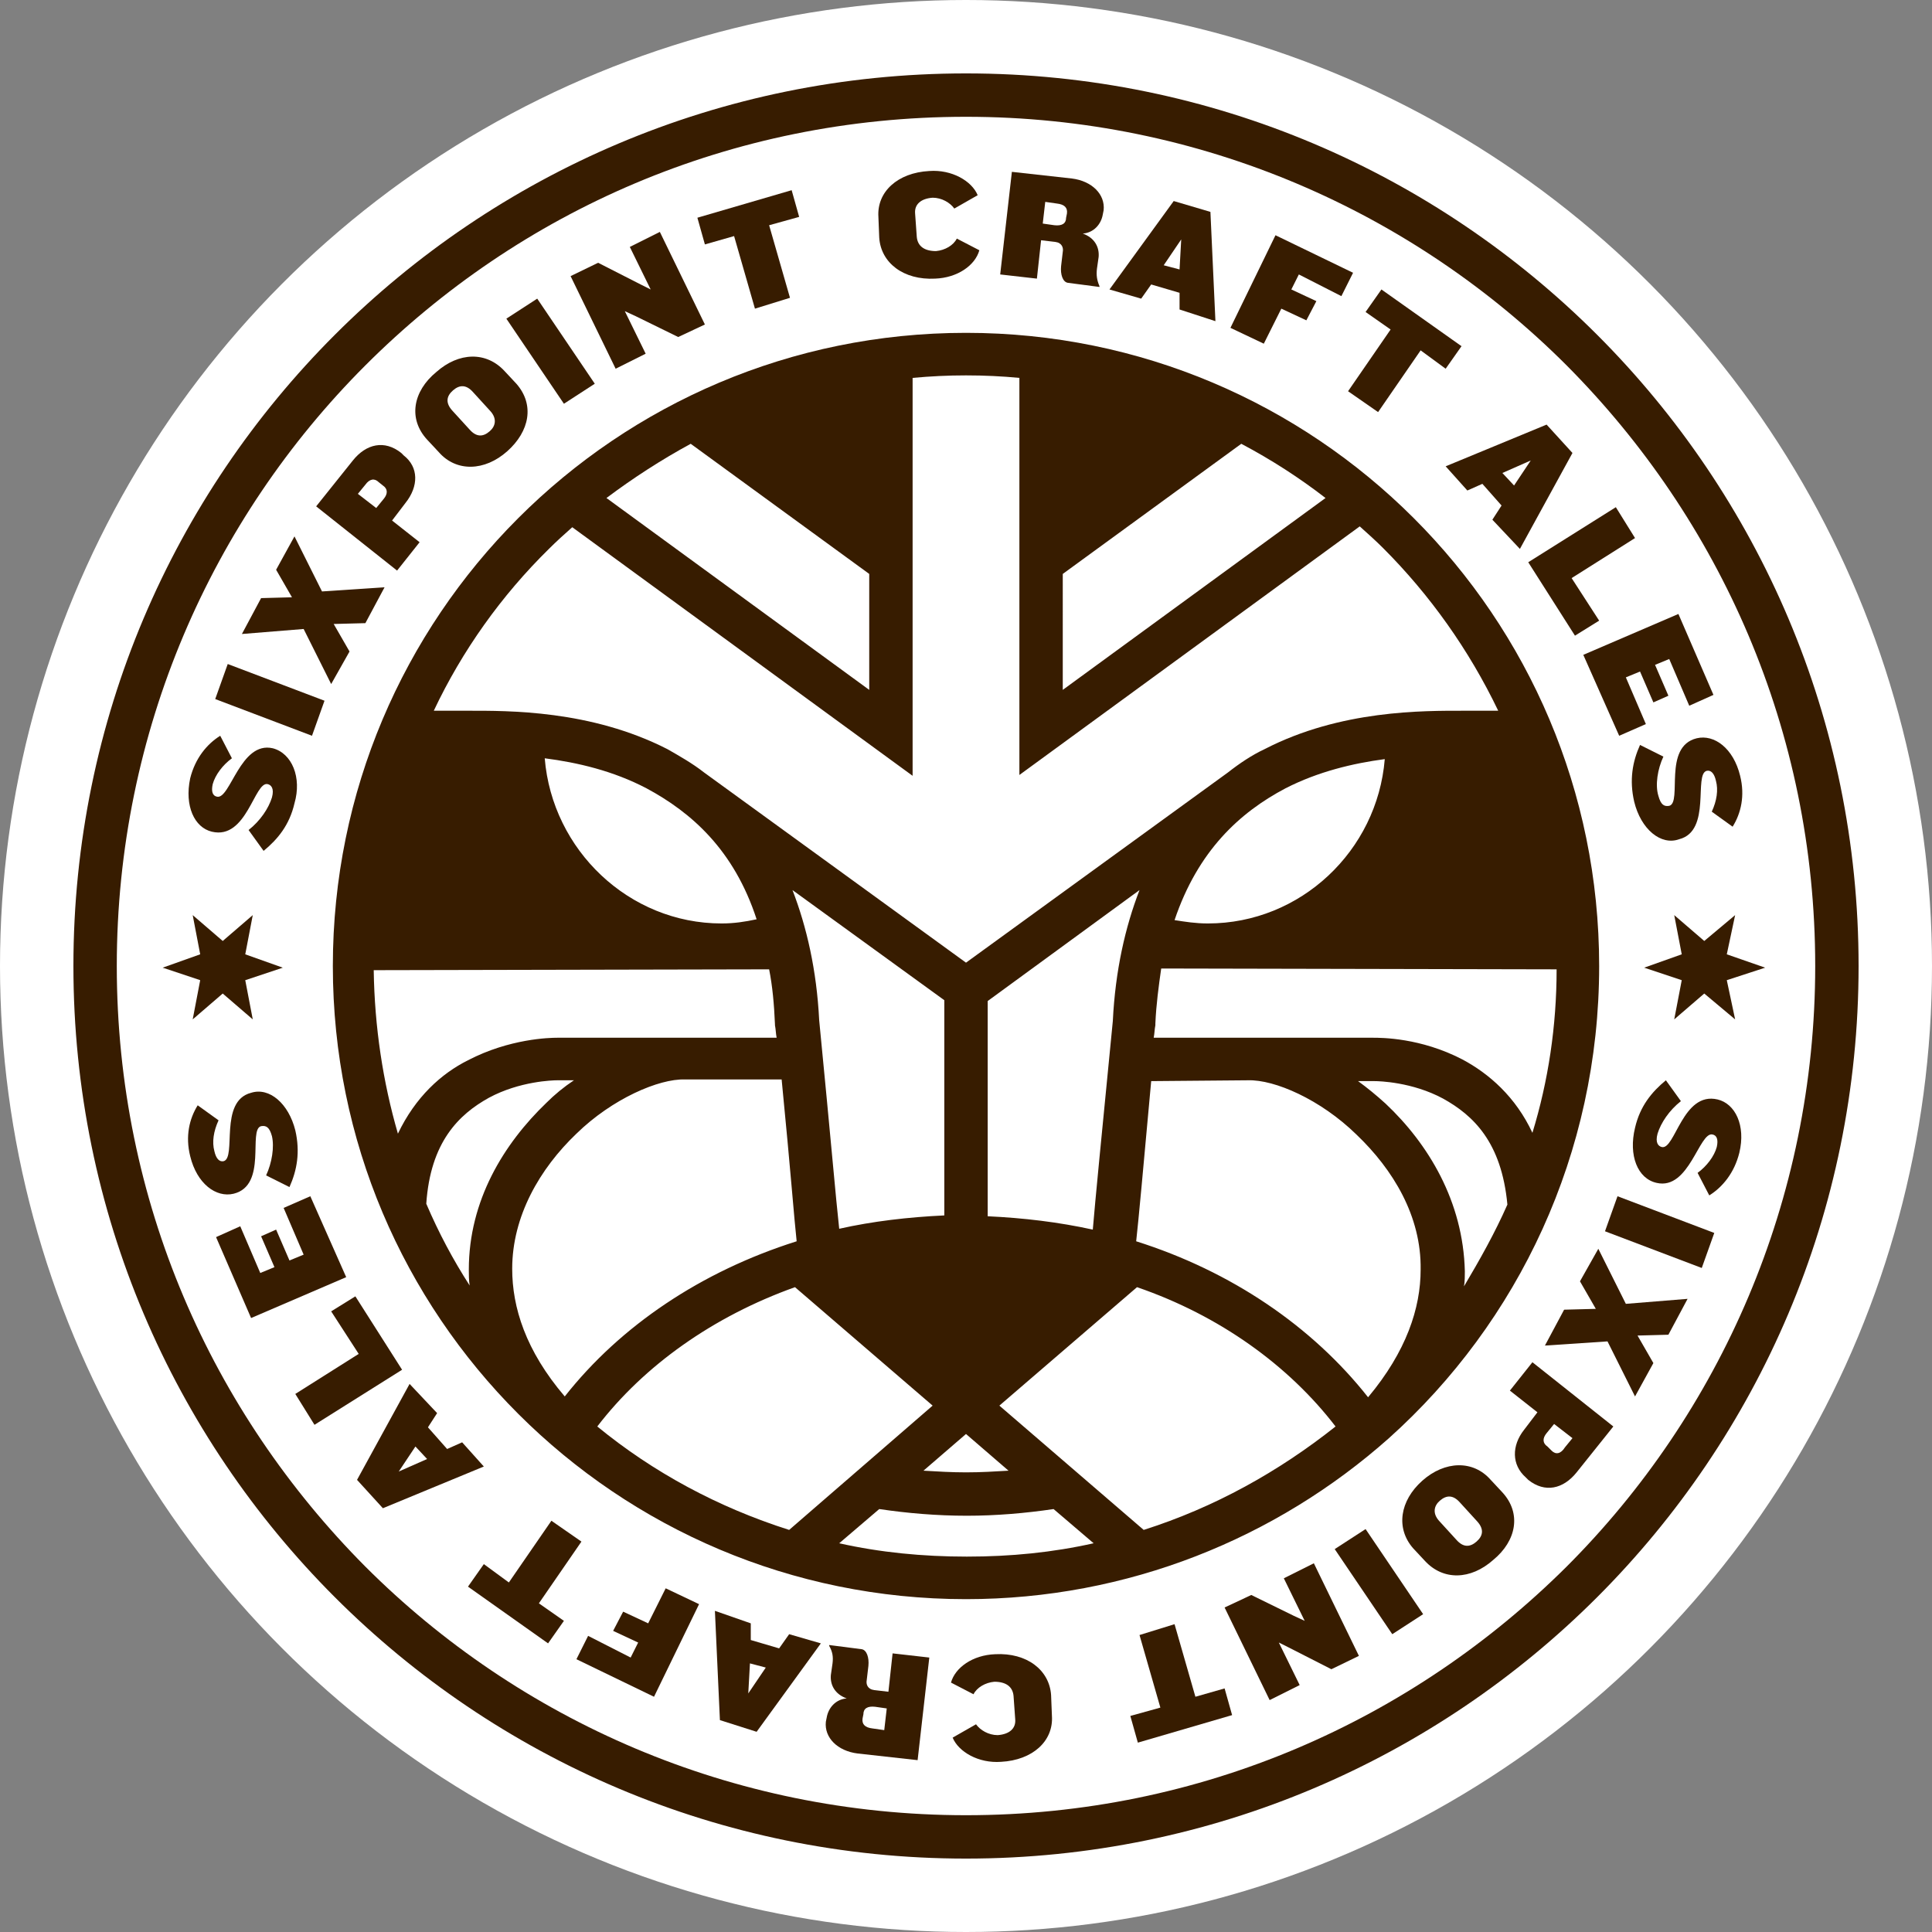
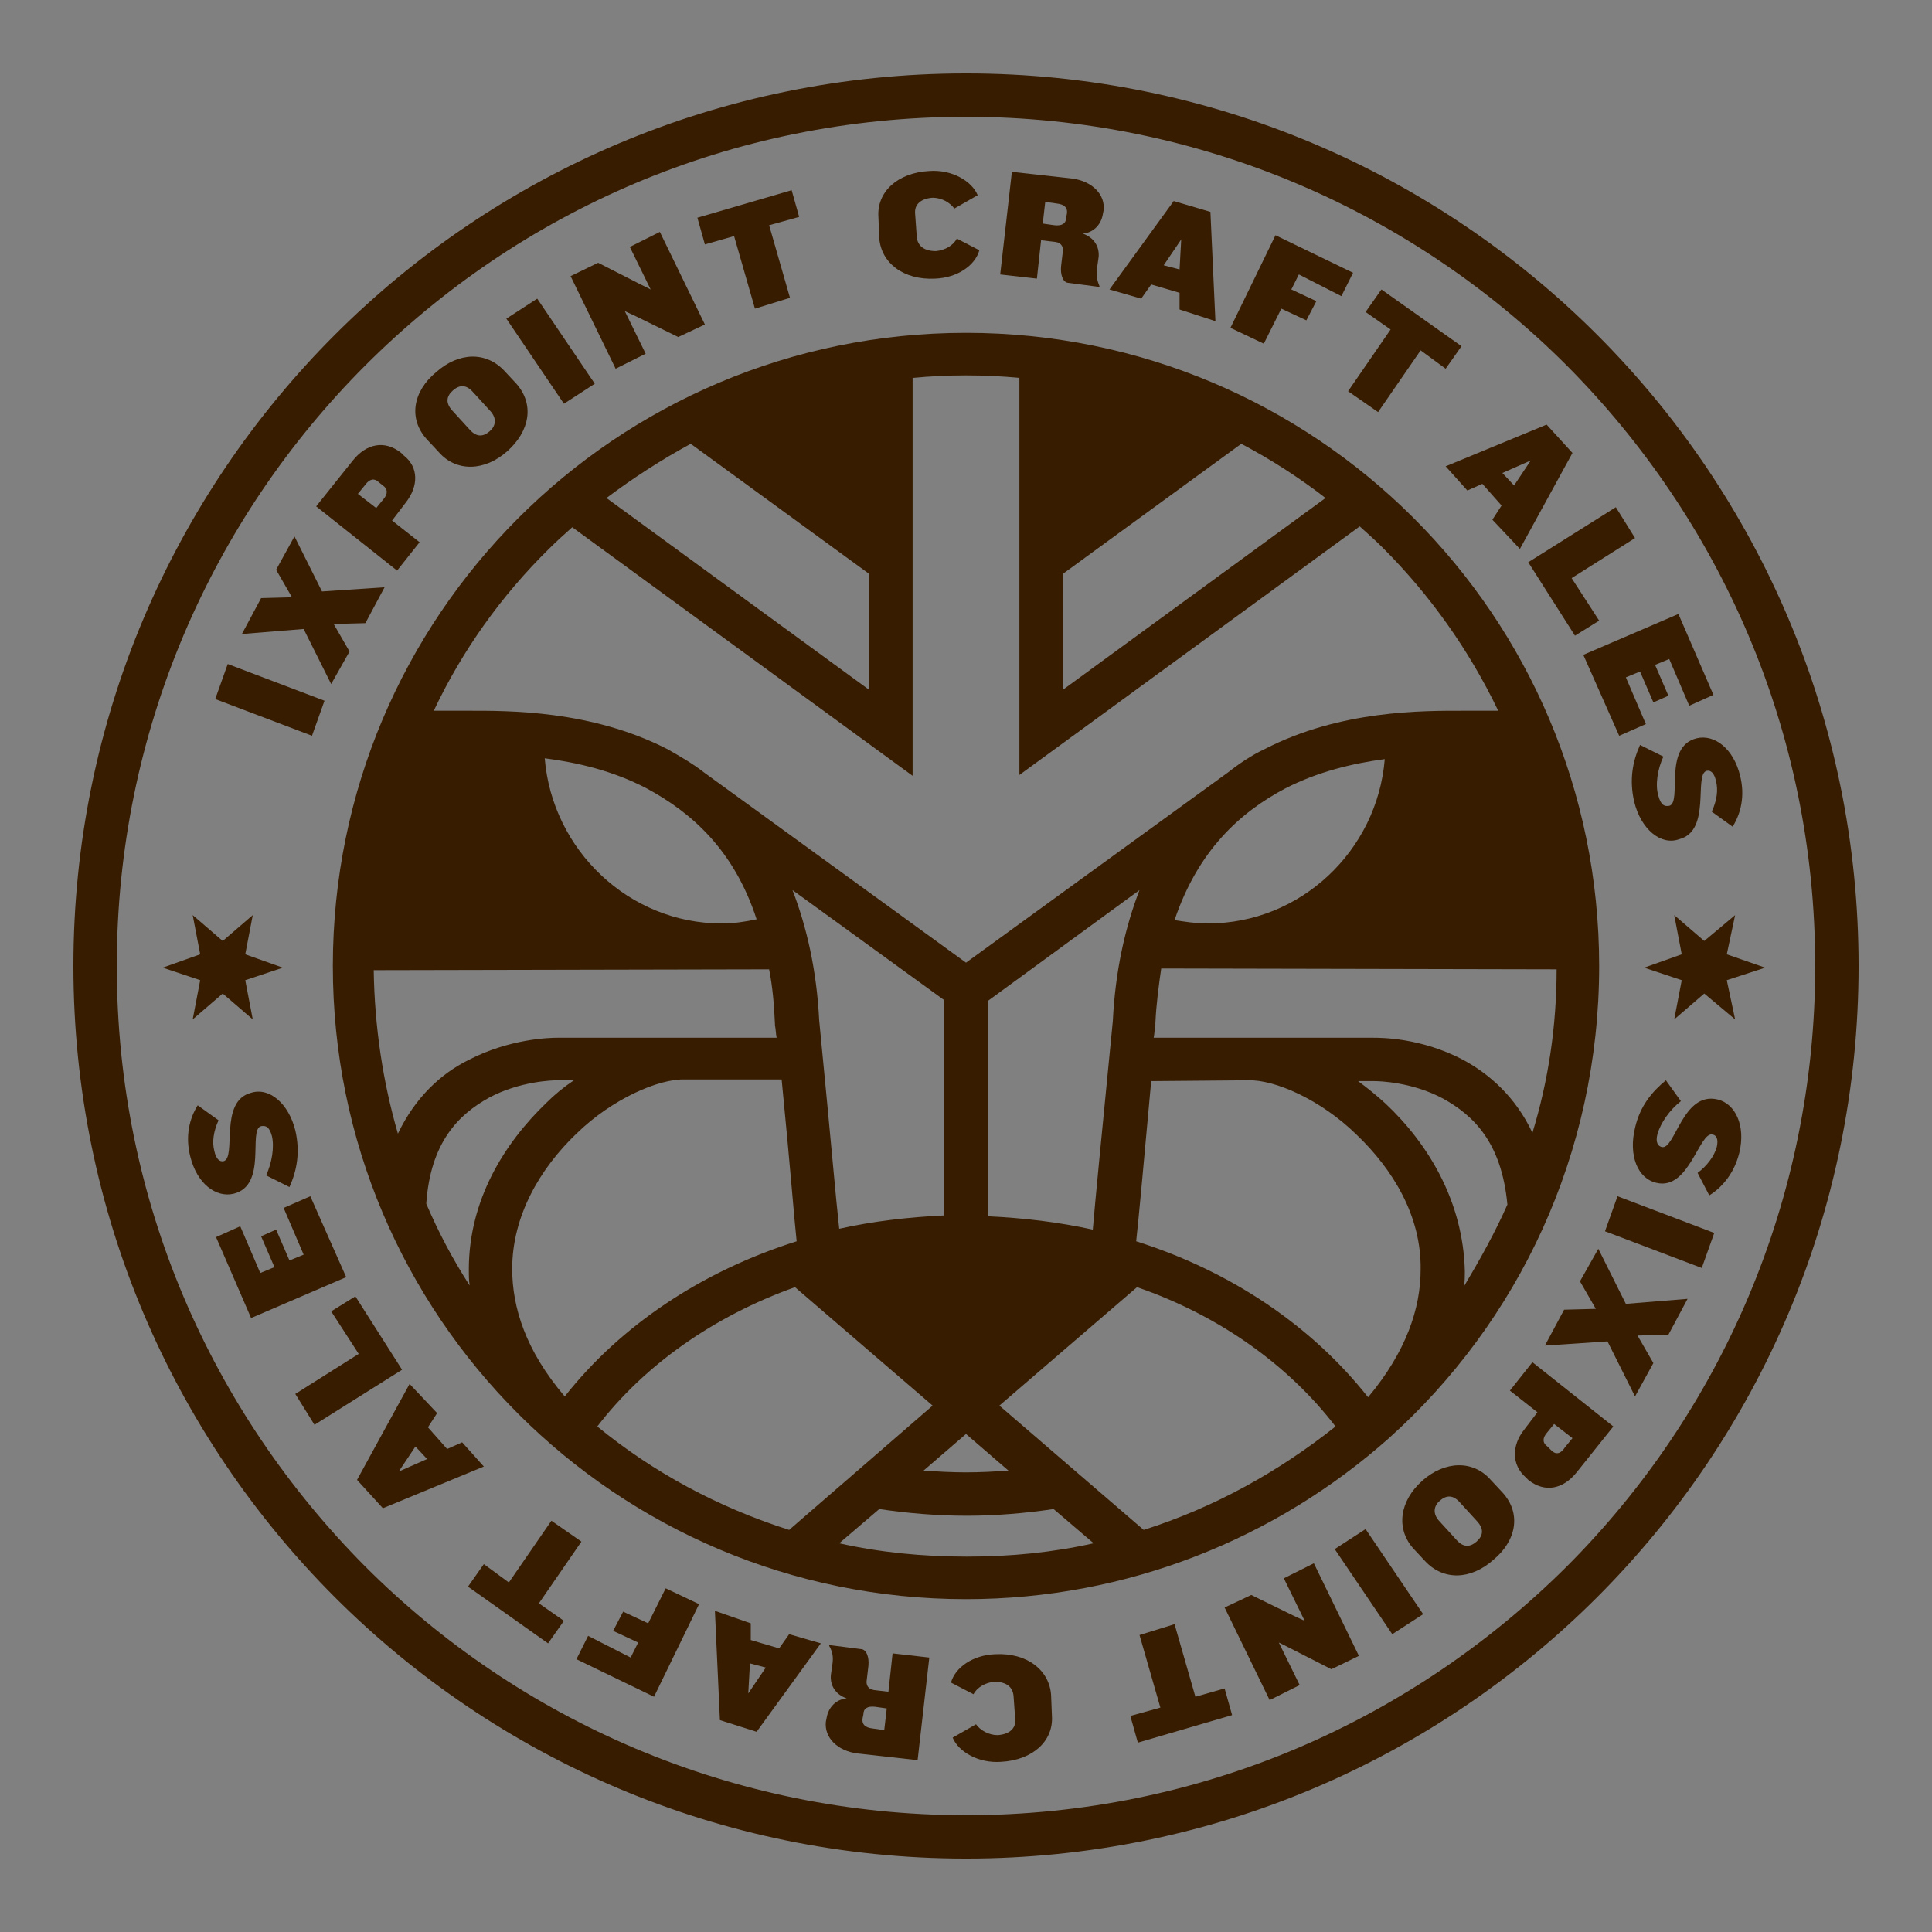
<svg xmlns="http://www.w3.org/2000/svg" xml:space="preserve" style="enable-background:new 0 0 231.6 231.6;" viewBox="0 0 231.6 231.6" y="0px" x="0px" id="Layer_1" version="1.1">
  <rect x="0" y="0" width="231.6" height="231.6" fill="#808080" stroke="none" />
  <style type="text/css">
	.st0{fill:#FFFFFF;}
	.st1{fill:#371C00;}
</style>
  <g>
-     <circle r="115.8" cy="115.8" cx="115.8" class="st0" />
    <g>
      <path d="M191.7,115.8c0-42-34-75.9-75.9-75.9c-42,0-75.9,34-75.9,75.9c0,42,34,75.9,75.9,75.9    c19.4,0,37.2-7.3,50.7-19.3l0,0l0,0C182,158.5,191.7,138.3,191.7,115.8z M92.2,116.2c0.4,2,0.6,4.2,0.7,6.6v0.1l0,0    c0.1,0.5,0.1,1,0.2,1.5H67c0,0-0.1,0-0.2,0c-0.9,0-5.7,0.1-10.7,2.7c-3.2,1.6-6.3,4.4-8.4,8.8c-1.8-6.2-2.8-12.8-2.9-19.6    L92.2,116.2L92.2,116.2z M65.3,90.9c3.9,0.5,8.2,1.5,12.2,3.6c5.4,2.9,10.5,7.4,13.2,15.7c-1.4,0.3-2.7,0.5-4.2,0.5    C75.4,110.7,66.2,101.9,65.3,90.9z M95.5,148.8c-11.4,3.6-21.1,10.1-27.8,18.6c-4.7-5.5-6.3-10.7-6.3-15.3c0-6.3,3.3-12,7.7-16.2    c4.3-4.2,9.9-6.6,13-6.5l0,0h11.6C94.8,140.6,95.2,146.1,95.5,148.8z M95,106.7l18.2,13.2v25.8c-4.3,0.2-8.6,0.7-12.6,1.6    c-0.4-3.6-1-10.7-2.4-25C97.9,116.3,96.7,111.1,95,106.7z M58.6,131.6c3.7-2,7.7-2.1,8.2-2.1h2c-1.2,0.8-2.3,1.7-3.3,2.7    c-5.1,4.9-9.3,11.7-9.3,20c0,0.6,0,1.3,0.1,1.9c-2-3.1-3.7-6.3-5.2-9.8C51.6,136.9,55,133.6,58.6,131.6z M95.3,154.3l16.5,14.2    l-17.2,14.9c-8.5-2.7-16.3-6.9-23-12.4C77.2,163.7,85.5,157.8,95.3,154.3z M115.8,171.9l5.1,4.4c-1.7,0.1-3.3,0.2-5.1,0.2    c-1.7,0-3.4-0.1-5.1-0.2L115.8,171.9z M186.6,116.2c0,6.8-1,13.4-2.9,19.6c-2-4.3-5.2-7.1-8.4-8.8c-5-2.6-9.7-2.6-10.7-2.6h-26.3    c0.1-0.5,0.1-1,0.2-1.5v-0.1v-0.1c0.1-2.3,0.4-4.5,0.7-6.6L186.6,116.2L186.6,116.2z M140.8,110.3c2.8-8.3,7.8-12.9,13.3-15.8    c3.9-2,8.1-3,11.9-3.5c-0.9,11-10.1,19.7-21.2,19.7C143.3,110.7,142.1,110.5,140.8,110.3z M149.6,129.5L149.6,129.5    c3.2-0.1,8.7,2.3,13,6.5c4.4,4.2,7.8,9.8,7.7,16.2c0,4.6-1.7,9.8-6.3,15.3c-6.7-8.5-16.4-15.1-27.8-18.7c0.3-2.7,0.8-8.2,1.8-19.2    L149.6,129.5L149.6,129.5z M133.4,122.4c-1.4,14.3-2.1,21.4-2.4,25c-4.1-0.9-8.3-1.4-12.6-1.6V120l18.2-13.3    C134.9,111.1,133.7,116.3,133.4,122.4z M119.8,168.5l16.5-14.2c9.9,3.4,18.2,9.4,23.8,16.7c-6.8,5.4-14.5,9.7-23,12.4L119.8,168.5    z M166.1,132.3c-1.1-1-2.2-1.9-3.3-2.7h1.9h0.1l0,0c0.5,0,4.5,0.1,8.2,2.1c3.6,2,7,5.2,7.7,12.7c-1.5,3.4-3.3,6.6-5.2,9.8    c0.1-0.6,0.1-1.3,0.1-1.8C175.4,144,171.2,137.1,166.1,132.3z M127.4,68.8l21.4-15.6c3.6,1.9,7,4.1,10.1,6.5l-31.5,23V68.8    L127.4,68.8z M104.2,68.8v13.9l-31.5-23c3.2-2.4,6.6-4.6,10.1-6.5L104.2,68.8z M65.8,65.8c0.9-0.9,1.9-1.8,2.8-2.6L109.4,93V45.3    c2.2-0.2,4.2-0.3,6.4-0.3s4.3,0.1,6.4,0.3v47.6L163,63.1c1,0.9,1.9,1.7,2.8,2.6c5.6,5.6,10.3,12.2,13.8,19.5h-4.1    c-4.9,0-14.8-0.1-23.9,4.6c-1.5,0.7-3,1.7-4.4,2.8l0,0l-31.4,22.8L84.4,92.6l0,0c-1.4-1.1-3-2-4.4-2.8c-9.2-4.7-19.1-4.6-23.9-4.6    H52C55.4,78,60.1,71.4,65.8,65.8z M100.6,185l4.8-4.1c3.4,0.5,6.9,0.8,10.5,0.8c3.5,0,7-0.3,10.4-0.8l4.8,4.1    c-4.9,1.1-9.9,1.6-15.2,1.6C110.6,186.6,105.5,186.1,100.6,185z" class="st1" />
      <g>
        <path d="M8.8,115.8c0-59.1,47.9-107,107-107l0,0c59.1,0,107,47.9,107,107l0,0c0,59.1-47.9,107-107,107l0,0     C56.7,222.8,8.8,174.9,8.8,115.8L8.8,115.8z M43.8,43.8C25.4,62.2,14,87.7,14,115.8l0,0c0,28.2,11.4,53.5,29.8,72l0,0     c18.4,18.4,43.9,29.8,72,29.8l0,0c28.2,0,53.5-11.4,72-29.8l0,0c18.4-18.4,29.8-43.9,29.8-72l0,0c0-28.2-11.4-53.5-29.8-72l0,0     c-18.4-18.4-43.9-29.8-72-29.8l0,0C87.6,14,62.3,25.3,43.8,43.8L43.8,43.8z" class="st1" />
        <g>
          <g>
-             <path d="M35.3,96.3c-0.6,2.6-2,4.3-3.7,5.7l-1.8-2.5c1.4-1.1,2.4-2.6,2.8-3.9c0.3-1.1-0.1-1.5-0.5-1.6       c-1.6-0.4-2.5,6.7-6.7,5.7c-2.1-0.5-3.3-3.1-2.6-6.4c0.6-2.4,2-4.1,3.6-5.1l1.4,2.7c-1.1,0.8-2,2-2.3,3.1       c-0.2,0.9,0,1.4,0.5,1.5c1.6,0.4,2.8-6.7,6.7-5.8C35,90.3,36.2,93.2,35.3,96.3z" class="st1" />
            <path d="M37.4,88.2l-11.6-4.4l1.5-4.2L38.9,84L37.4,88.2z" class="st1" />
-             <path d="M38.6,70.9l7.5-0.5l-2.3,4.3L40,74.8l1.9,3.3L39.7,82l-3.3-6.6L29,76l2.3-4.3l3.7-0.1l-1.9-3.3l2.2-4       L38.6,70.9z" class="st1" />
+             <path d="M38.6,70.9l7.5-0.5l-2.3,4.3L40,74.8l1.9,3.3L39.7,82l-3.3-6.6L29,76l2.3-4.3l3.7-0.1l-1.9-3.3l2.2-4       z" class="st1" />
            <path d="M48.6,60.3L47,62.4l3.3,2.6l-2.7,3.4l-9.7-7.7l4.4-5.5c1.6-2,3.8-2.5,5.8-0.9l0.3,0.3       C50.2,56,50.2,58.3,48.6,60.3z M45.4,57.8c-0.5-0.5-1.1-0.4-1.6,0.3l-0.9,1.1l2.2,1.7l0.9-1.1c0.5-0.6,0.5-1.2-0.1-1.6       L45.4,57.8z" class="st1" />
            <path d="M60.8,54.1c-2.7,2.4-6.1,2.5-8.2,0.1l-1.4-1.5c-2.3-2.5-1.7-5.8,1.1-8.1c2.7-2.4,6-2.5,8.2-0.1l1.4,1.5       C64.1,48.5,63.5,51.7,60.8,54.1z M56.7,47c-0.8-0.9-1.6-0.9-2.4-0.2c-0.8,0.7-0.9,1.5-0.1,2.4l2.1,2.3c0.8,0.9,1.6,0.9,2.4,0.2       c0.7-0.6,0.9-1.5,0.1-2.4L56.7,47z" class="st1" />
            <path d="M67.6,48.4l-6.9-10.2l3.7-2.4L71.3,46L67.6,48.4z" class="st1" />
            <path d="M81.3,40.4l-5.1-2.5l-1.3-0.6l2.5,5.1l-3.6,1.8l-5.4-11.1l3.3-1.6l5.1,2.6l1.2,0.6l-2.5-5.1l3.6-1.8       l5.4,11.1L81.3,40.4z" class="st1" />
            <path d="M92.2,27l2.5,8.7L90.5,37L88,28.3l-3.5,1l-0.9-3.2l11.3-3.3l0.9,3.2L92.2,27z" class="st1" />
            <path d="M114.4,25c-0.5-0.7-1.5-1.3-2.6-1.3c-1.4,0.1-2.2,0.8-2.1,1.9l0.2,2.8c0.1,1.1,0.9,1.7,2.3,1.7       c1.1-0.1,2.1-0.7,2.5-1.5l2.7,1.4c-0.5,1.8-2.6,3.3-5.3,3.4c-3.8,0.2-6.5-1.9-6.7-4.9l-0.1-2.5c-0.2-3,2.3-5.3,6.1-5.5       c2.7-0.2,5.1,1.2,5.8,2.9L114.4,25z" class="st1" />
            <path d="M128,33.9c-0.6-0.1-0.9-1-0.8-2l0.2-1.7c0.1-0.5-0.1-1.1-0.9-1.2l-1.7-0.2l-0.5,4.6l-4.4-0.5l1.4-12.3       l7.2,0.8c2.4,0.3,4,1.9,3.8,3.8l-0.1,0.5c-0.2,1.2-1.1,2.2-2.4,2.3c1.4,0.5,2,1.6,1.9,2.8l-0.2,1.4c-0.1,0.8,0,1.4,0.3,2.1v0.1       L128,33.9z M127.9,25.6c0.1-0.7-0.3-1.1-1.2-1.2l-1.4-0.2l-0.3,2.6l1.4,0.2c0.9,0.1,1.4-0.2,1.4-0.9L127.9,25.6z" class="st1" />
            <path d="M141.4,37.1v-2l-3.4-1l-1.2,1.7l-3.8-1.1l7.7-10.6l4.4,1.3l0.6,13.1L141.4,37.1z M141.6,28.7l-2.1,3.1       l1.9,0.5L141.6,28.7z" class="st1" />
            <path d="M155.7,32.9l-0.9,1.8l3,1.4l-1.2,2.3l-3-1.4l-2.1,4.2l-4-1.9l5.4-11.1l9.3,4.5l-1.4,2.8L155.7,32.9z" class="st1" />
            <path d="M170.3,42l-5.1,7.4l-3.6-2.5l5.1-7.4l-3-2.1l1.9-2.7l9.6,6.8l-1.9,2.7L170.3,42z" class="st1" />
            <path d="M178.9,62.3l1.1-1.7l-2.3-2.6l-1.8,0.8l-2.6-2.9l12.1-5l3.1,3.4l-6.3,11.5L178.9,62.3z M183.5,55.2       l-3.4,1.5l1.4,1.5L183.5,55.2z" class="st1" />
            <path d="M183.2,67.4l10.5-6.6l2.3,3.7l-7.6,4.8l3.3,5.1l-2.9,1.8L183.2,67.4z" class="st1" />
            <path d="M189.8,78.5l11.4-4.9l4.2,9.7l-2.9,1.3l-2.4-5.6l-1.7,0.7l1.6,3.7l-1.8,0.8l-1.6-3.7l-1.7,0.7l2.4,5.6       l-3.2,1.4L189.8,78.5z" class="st1" />
            <path d="M195.9,96.1c-0.6-2.6-0.2-4.8,0.7-6.8l2.8,1.4c-0.7,1.5-1,3.4-0.6,4.7c0.3,1.1,0.7,1.3,1.3,1.2       c1.6-0.4-0.8-7.1,3.3-8.1c2.1-0.5,4.4,1.2,5.2,4.5c0.6,2.4,0.1,4.5-0.9,6.1l-2.5-1.8c0.6-1.3,0.8-2.6,0.5-3.7       c-0.2-0.9-0.6-1.3-1.1-1.2c-1.6,0.4,0.6,7.2-3.3,8.2C199.1,101.4,196.7,99.4,195.9,96.1z" class="st1" />
            <path d="M196,135.2c0.6-2.6,2-4.3,3.7-5.7l1.8,2.5c-1.4,1.1-2.4,2.6-2.8,3.9c-0.3,1.1,0.1,1.5,0.5,1.6       c1.6,0.4,2.5-6.7,6.7-5.7c2.1,0.5,3.4,3.1,2.6,6.4c-0.6,2.4-2,4.1-3.6,5.1l-1.4-2.7c1.1-0.8,2-2,2.3-3.1c0.2-0.9,0-1.4-0.5-1.5       c-1.6-0.4-2.8,6.7-6.7,5.8C196.3,141.3,195.2,138.5,196,135.2z" class="st1" />
            <path d="M193.9,143.4l11.6,4.4L204,152l-11.6-4.4L193.9,143.4z" class="st1" />
            <path d="M192.7,160.8l-7.5,0.5l2.3-4.3l3.8-0.1l-1.9-3.3l2.2-3.9l3.3,6.6l7.4-0.6L200,160l-3.7,0.1l1.9,3.3l-2.2,4       L192.7,160.8z" class="st1" />
            <path d="M182.7,171.4l1.6-2.1l-3.3-2.6l2.7-3.4l9.7,7.7l-4.4,5.5c-1.6,2-3.8,2.5-5.8,0.9l-0.3-0.3       C181.2,175.6,181.2,173.3,182.7,171.4z M186,173.9c0.5,0.5,1.1,0.4,1.6-0.4l0.9-1.1l-2.2-1.7l-0.9,1.1       c-0.5,0.6-0.5,1.2,0.1,1.6L186,173.9z" class="st1" />
            <path d="M170.5,177.5c2.7-2.4,6.1-2.5,8.2-0.1l1.4,1.5c2.3,2.5,1.7,5.8-1.1,8.1c-2.7,2.4-6,2.5-8.2,0.1l-1.4-1.5       C167.3,183.2,167.8,179.9,170.5,177.5z M174.6,184.6c0.8,0.9,1.6,0.9,2.4,0.2c0.8-0.7,0.9-1.5,0.1-2.4l-2.1-2.3       c-0.8-0.9-1.6-0.9-2.4-0.2c-0.7,0.6-0.9,1.5-0.1,2.4L174.6,184.6z" class="st1" />
            <path d="M163.7,183.3l6.9,10.2l-3.7,2.4l-6.9-10.2L163.7,183.3z" class="st1" />
            <path d="M150,191.2l5.1,2.5l1.3,0.6l-2.5-5.1l3.6-1.8l5.4,11.1l-3.3,1.6l-5.1-2.6l-1.2-0.6l2.5,5.1l-3.6,1.8       l-5.4-11.1L150,191.2z" class="st1" />
            <path d="M139.1,204.7l-2.5-8.7l4.2-1.3l2.5,8.7l3.5-1l0.9,3.2l-11.3,3.3l-0.9-3.2L139.1,204.7z" class="st1" />
            <path d="M117,206.7c0.5,0.7,1.5,1.3,2.6,1.3c1.4-0.1,2.2-0.8,2.1-1.9l-0.2-2.8c-0.1-1.1-0.9-1.7-2.3-1.7       c-1.1,0.1-2.1,0.7-2.5,1.5l-2.7-1.4c0.5-1.8,2.6-3.3,5.3-3.4c3.8-0.2,6.5,1.9,6.7,4.9l0.1,2.5c0.2,3-2.3,5.3-6.1,5.5       c-2.7,0.2-5.1-1.2-5.8-2.9L117,206.7z" class="st1" />
            <path d="M103.3,197.7c0.6,0.1,0.9,1,0.8,2l-0.2,1.7c-0.1,0.5,0.1,1.1,0.9,1.2l1.7,0.2l0.5-4.6l4.4,0.5L110,211       l-7.2-0.8c-2.4-0.3-4-1.9-3.8-3.8l0.1-0.5c0.2-1.2,1.1-2.2,2.4-2.3c-1.4-0.5-2-1.6-1.9-2.8l0.2-1.4c0.1-0.8,0-1.4-0.4-2.1v-0.1       L103.3,197.7z M103.4,206c-0.1,0.7,0.3,1.1,1.2,1.2l1.4,0.2l0.3-2.6l-1.4-0.2c-0.9-0.1-1.4,0.2-1.4,0.9L103.4,206z" class="st1" />
            <path d="M90,194.6v2l3.4,1l1.2-1.7l3.8,1.1l-7.7,10.6l-4.4-1.4l-0.6-13.1L90,194.6z M89.7,203l2.1-3.1l-1.9-0.5       L89.7,203z" class="st1" />
            <path d="M75.6,198.7l0.9-1.8l-3-1.4l1.2-2.3l3,1.4l2.1-4.2l4,1.9l-5.4,11.1l-9.3-4.5l1.4-2.8L75.6,198.7z" class="st1" />
            <path d="M61,189.7l5.1-7.4l3.6,2.5l-5.1,7.4l3,2.1l-1.9,2.7l-9.6-6.8l1.9-2.7L61,189.7z" class="st1" />
            <path d="M52.4,169.4l-1.1,1.7l2.3,2.6l1.8-0.8l2.6,2.9l-12.1,5l-3.1-3.4l6.3-11.5L52.4,169.4z M47.8,176.4l3.4-1.5       l-1.4-1.5L47.8,176.4z" class="st1" />
            <path d="M48.2,164.2l-10.5,6.6l-2.3-3.7l7.6-4.8l-3.3-5.1l2.9-1.8L48.2,164.2z" class="st1" />
            <path d="M41.5,153.1L30.1,158l-4.2-9.7l2.9-1.3l2.4,5.6l1.7-0.7l-1.6-3.7l1.8-0.8l1.6,3.7l1.7-0.7l-2.4-5.6       l3.2-1.4L41.5,153.1z" class="st1" />
            <path d="M35.4,135.5c0.6,2.6,0.2,4.8-0.7,6.8l-2.8-1.4c0.7-1.5,1-3.4,0.7-4.7c-0.3-1.1-0.7-1.3-1.3-1.2       c-1.6,0.4,0.8,7.1-3.3,8.1c-2.1,0.5-4.4-1.2-5.2-4.5c-0.6-2.4-0.1-4.5,0.9-6.1l2.5,1.8c-0.6,1.3-0.8,2.6-0.5,3.7       c0.2,0.9,0.6,1.3,1.1,1.2c1.6-0.4-0.6-7.2,3.3-8.2C32.3,130.3,34.6,132.3,35.4,135.5z" class="st1" />
          </g>
          <polygon points="33.9,116 29.4,114.4 30.3,109.7 26.7,112.8 23.1,109.7 24,114.4 19.5,116 24,117.5 23.1,122.2       26.7,119.1 30.3,122.2 29.4,117.5" class="st1" />
          <polygon points="211.6,116 207,114.4 208,109.7 204.3,112.8 200.7,109.7 201.6,114.4 197.1,116 201.6,117.5       200.7,122.2 204.3,119.1 208,122.2 207,117.5" class="st1" />
        </g>
      </g>
    </g>
  </g>
</svg>